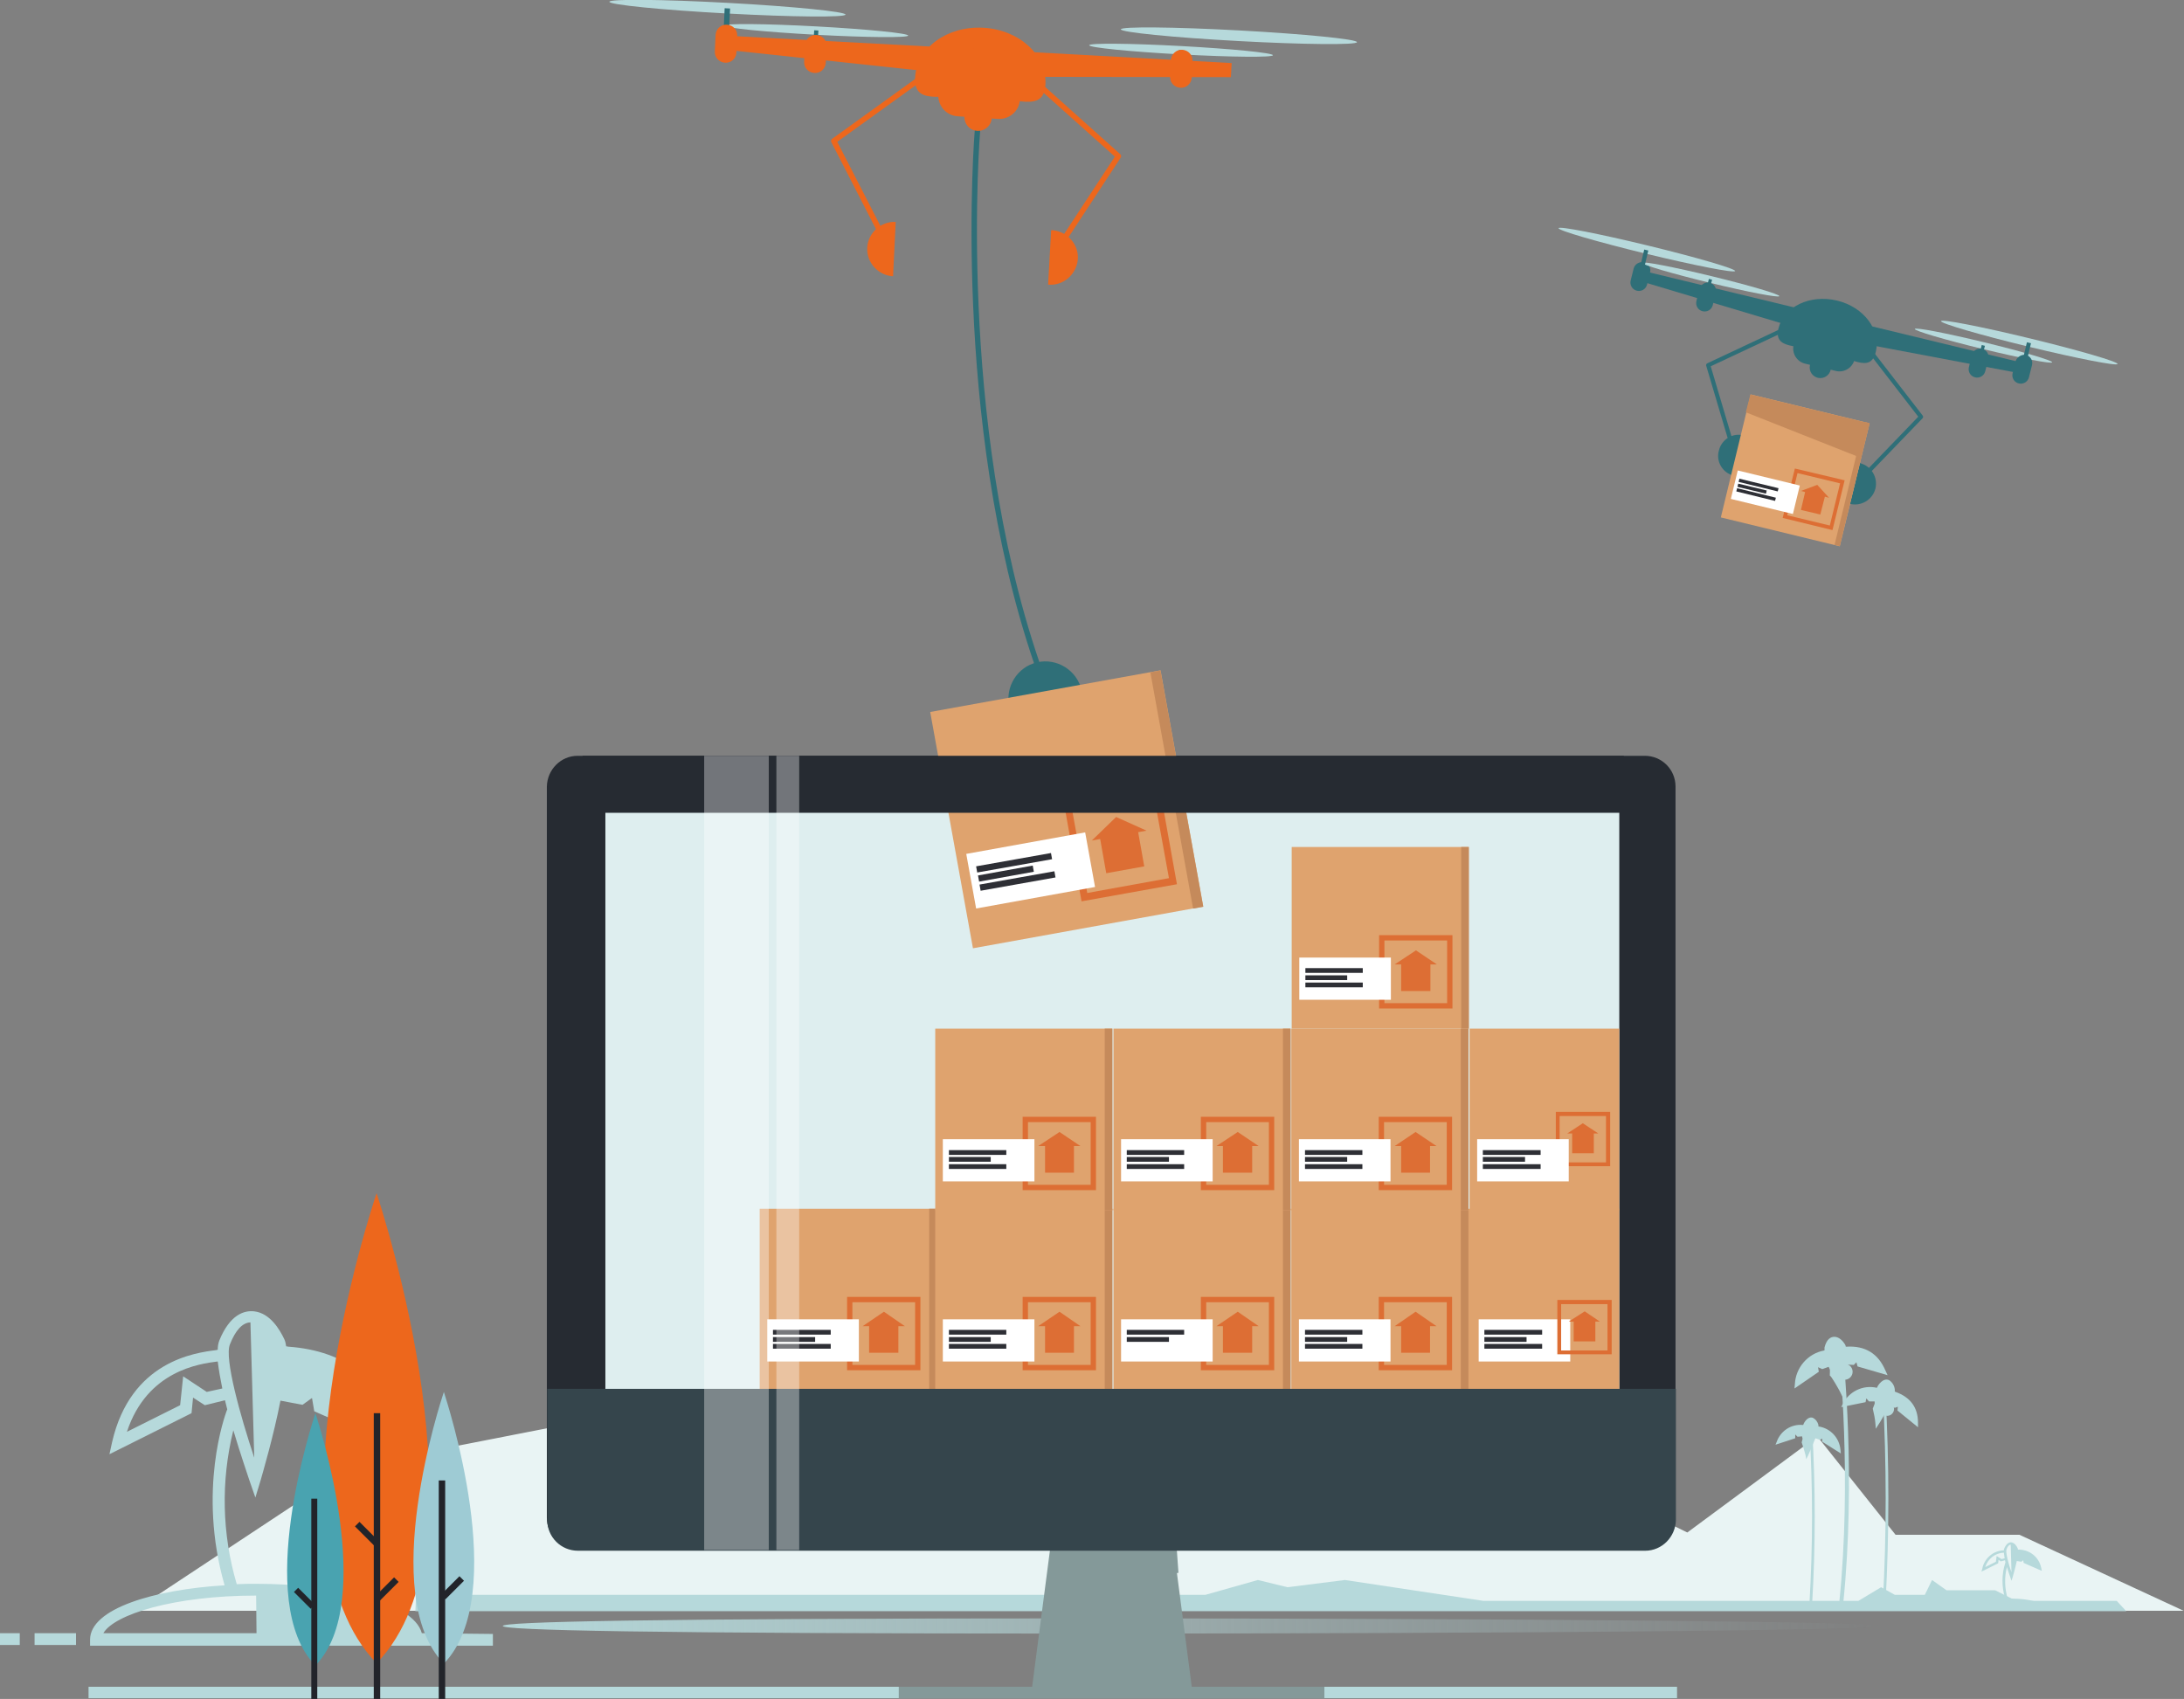
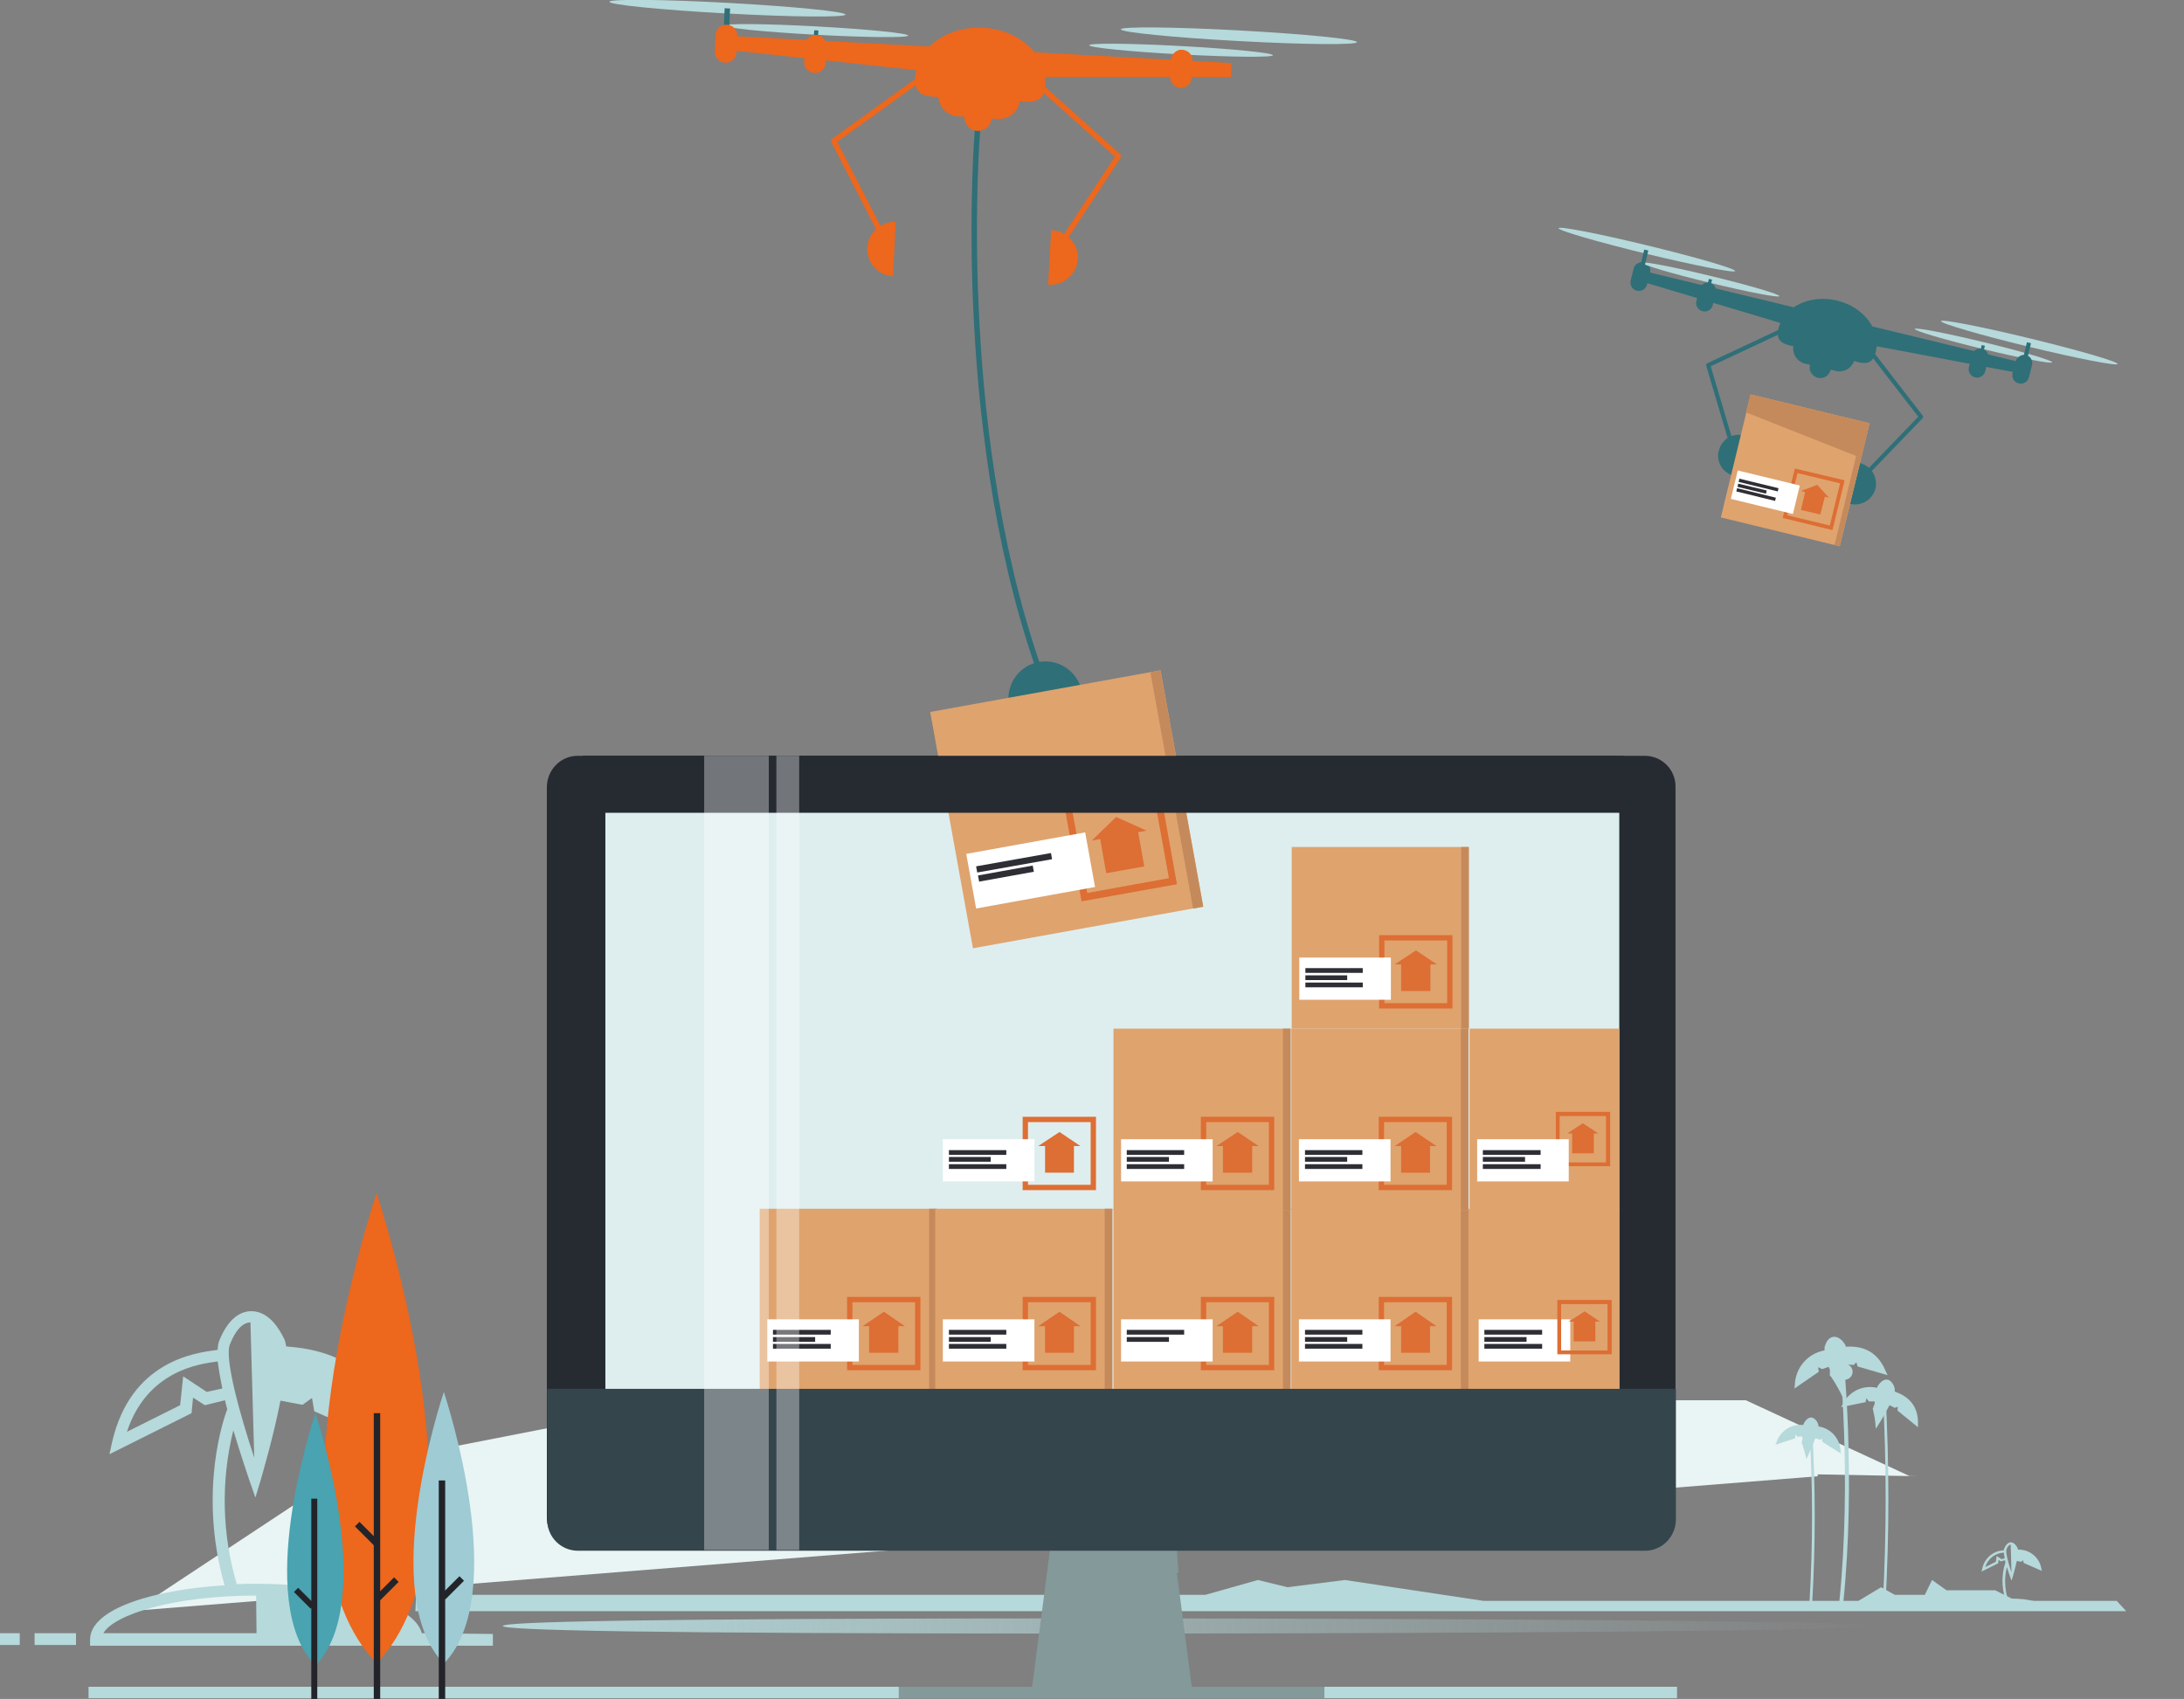
<svg xmlns="http://www.w3.org/2000/svg" version="1.1" id="Layer_1" x="0px" y="0px" viewBox="0 0 574.7 447.1" enable-background="new 0 0 574.7 447.1" xml:space="preserve">
  <rect x="0" y="0" width="574.7" height="447.1" fill="#808080" stroke="none" />
  <g>
    <g id="Achtergrond">
-       <path fill="#E9F4F4" d="M35.2,423.9l57.5-38l60.8-11.9c59.7,26.6,130.5-23.9,130.5-23.9l38.4,33.2l49.6-15.4l72,35.4l34.2-25.3    l20.6,25.9h32.6l43.2,20H505l-26.7-0.5v0.5L35.2,423.9z" />
+       <path fill="#E9F4F4" d="M35.2,423.9l57.5-38l60.8-11.9c59.7,26.6,130.5-23.9,130.5-23.9l38.4,33.2l49.6-15.4l34.2-25.3    l20.6,25.9h32.6l43.2,20H505l-26.7-0.5v0.5L35.2,423.9z" />
      <path fill="#B6D9DB" d="M478.4,359.8l1.1,0.5l1.7-0.6c0.1,0.2,0.2,0.5,0.3,0.7v0.2h0.1l0,0h-0.1c0,0.1,0.1-0.8,0,1.4    c0.4,0.1,2.4,3.7,2.6,4.1l0.7,1.4l0.3-1.5c0.1-0.6,0.6-3.9,0.8-6.9l1.9,0.1l0.7-0.7l0.3,1.1l7.9,2.3l-0.6-1.3    c-1.9-4.4-5.3-6.5-10.2-6.2h-0.2c0-0.2-0.1-0.4-0.2-0.6c-0.5-0.8-1.5-2-2.8-2c-0.9,0-2,0.5-2.6,2.8c0,0.3,0,0.5,0,0.8h-0.1    c-4.3,0.8-7.5,4.5-7.7,8.9l-0.1,1.1l6.4-4.4L478.4,359.8z" />
      <path fill="none" stroke="#B6D9DB" stroke-width="1.06" stroke-miterlimit="10" d="M484.5,356.4c0,0,3.4,32.6,0,65.5" />
      <circle fill="#B6D9DB" cx="485.4" cy="361" r="2.1" />
      <path fill="#B6D9DB" d="M491.1,368l0.7,0.8l1.5,0c0,0.2,0,0.5,0,0.7l-0.1,0.1l0.1,0.1l0,0l-0.1-0.1c-0.1,0.1,0.3-0.6-0.4,1.1    c0.3,1.3,0.6,2.6,0.7,4l0.1,1.3l0.7-1.1c0.3-0.4,1.7-2.8,2.9-5.1l1.4,0.7l0.8-0.3l-0.1,1l5.4,4.4v-1.2c0-4-2-6.7-5.9-8.1l-0.2-0.1    c0-0.2,0-0.3,0-0.5c-0.1-1-0.6-1.9-1.5-2.5c-0.7-0.3-1.7-0.3-2.9,1.4c-0.1,0.2-0.2,0.4-0.3,0.6h-0.1c-3.6-0.8-7.3,1-8.9,4.3    l-0.4,0.8l6.4-1.3L491.1,368z" />
      <path fill="none" stroke="#B6D9DB" stroke-width="0.71" stroke-miterlimit="10" d="M495.8,366.9c1,18.3,1,36.7,0,55" />
-       <circle fill="#B6D9DB" cx="496.6" cy="370.8" r="1.8" />
      <path fill="#B6D9DB" d="M472.4,377.5l0.6,0.6l1.2-0.1l0.1,0.5l0,0.1h0.1l0,0h-0.1c0,0.1,0.2-0.5-0.2,1c0.4,1.1,0.7,2.2,1,3.3    l0.2,1.1l0.5-1c0.2-0.4,1.1-2.5,1.9-4.5l1.2,0.4l0.6-0.3v0.8l4.9,3.1l-0.1-1c-0.3-3.1-2.6-5.6-5.7-6.1h-0.1c0-0.1,0-0.3,0-0.4    c-0.2-0.8-0.7-1.5-1.5-1.9c-0.6-0.2-1.5,0-2.3,1.4c-0.1,0.2-0.1,0.3-0.2,0.5h-0.1c-3.1-0.3-5.9,1.6-6.9,4.5l-0.3,0.7l5.2-1.7    L472.4,377.5z" />
      <path fill="none" stroke="#B6D9DB" stroke-width="0.71" stroke-miterlimit="10" d="M476.5,376.2c0.9,15.2,0.9,30.5,0,45.7" />
      <polygon fill="#B6D9DB" points="109.3,424 109.5,419.7 317.2,419.7 331,415.8 338.8,417.7 353.9,415.8 390.4,421.3 489,421.3     495,417.7 498.6,419.7 506.5,419.7 508.4,415.8 512.2,418.5 525,418.5 530.6,421.3 557,421.3 559.5,424   " />
      <rect x="23.3" y="443.9" fill="#B6D9DB" width="418" height="3" />
      <linearGradient id="SVGID_1_" gradientUnits="userSpaceOnUse" x1="132.28" y1="22.1" x2="495.28" y2="22.1" gradientTransform="matrix(1 0 0 -1 0 450)">
        <stop offset="0" style="stop-color:#B6D9DB" />
        <stop offset="0.1" style="stop-color:#B6D9DB;stop-opacity:0.89" />
        <stop offset="0.55" style="stop-color:#B6D9DB;stop-opacity:0.41" />
        <stop offset="0.86" style="stop-color:#B6D9DB;stop-opacity:0.12" />
        <stop offset="1" style="stop-color:#B6D9DB;stop-opacity:0" />
      </linearGradient>
      <path fill="url(#SVGID_1_)" d="M495.3,427.9c0-1.1-94.2-2-210.5-2s-152.5,0.9-152.5,2s36.2,2,152.5,2S495.3,429,495.3,427.9z" />
    </g>
    <g id="Midden">
      <rect x="9.1" y="429.8" fill="#B6D9DB" width="10.9" height="3.1" />
      <rect y="429.8" fill="#B6D9DB" width="5.2" height="3.1" />
      <path fill="#B6D9DB" d="M111,429.8c-2.3-8.5-23.5-13-43.5-13c-1.7,0-3.4,0-5.2,0.1c-3.9-13.2-4.2-27.2-0.9-40.5    c1.9,6.4,3.8,11.8,4.2,13.1l1.6,4.6l1.4-4.6c0.5-1.8,3.4-11.6,5.2-20.9l5.8,1.1l2.5-1.8l0.6,3.5l23.4,10.3l-1.2-4.2    c-4-14.2-13.8-22-29-23.1l-0.6-0.1c-0.1-0.6-0.2-1.3-0.5-1.9c-1.2-2.5-3.7-6.8-7.9-7.3c-2.6-0.3-6.4,0.8-9.2,7.7    c-0.3,0.8-0.4,1.6-0.4,2.4l-0.4,0.1c-5.6,0.7-22.5,2.9-27.4,24.2l-0.7,3.2l21.6-10.8l0.4-4.1l3.1,2l5.3-1.3    c0.2,0.8,0.4,1.6,0.6,2.4l-0.2,0.5l0.3,0.1l0,0l-0.3-0.1c-0.3,0.9-7.7,20.7-0.5,45.8c-18.4,1.1-35.4,6.1-35.4,14.3v1.6h106v-3.1    L111,429.8z M54.4,366.3l-6.2-4.1l-0.8,7.6l-14,7c5.3-16.1,19.1-17.9,23.8-18.5h0.1c0.3,2.4,0.7,4.7,1.2,7.1L54.4,366.3z     M60.5,353.8c1.5-3.8,3.3-5.7,5.4-5.8l1,35.5v0.1C63.2,372.5,59,357.4,60.5,353.8L60.5,353.8z M67.5,429.8H27.2    c2.8-4.9,18.5-9.9,40.2-9.9l0,0L67.5,429.8z" />
      <path fill="#ED671C" d="M99.1,314v-0.1V314v-0.1V314c-1.4,4.1-30.5,92.5,0,123.7v0.1l0,0l0,0v-0.1    C129.6,406.5,100.4,318.1,99.1,314z" />
      <path fill="#9ECBD4" d="M116.8,366.3L116.8,366.3c-0.8,2.4-17.6,53.5,0,71.5l0,0C134.4,419.7,117.5,368.6,116.8,366.3z" />
      <path fill="#49A3B0" d="M83,371.9L83,371.9L83,371.9L83,371.9c-0.7,2.1-16.4,49.7,0,66.4l0,0l0,0l0,0    C99.3,421.6,83.7,374.1,83,371.9z" />
      <line fill="none" stroke="#22242A" stroke-width="1.69" stroke-miterlimit="10" x1="99.2" y1="371.9" x2="99.2" y2="447.1" />
      <line fill="none" stroke="#22242A" stroke-width="1.69" stroke-miterlimit="10" x1="116.3" y1="389.6" x2="116.3" y2="447.1" />
      <line fill="none" stroke="#22242A" stroke-width="1.57" stroke-miterlimit="10" x1="82.7" y1="394.4" x2="82.7" y2="447.1" />
      <line fill="none" stroke="#22242A" stroke-width="1.69" stroke-miterlimit="10" x1="116.6" y1="420.3" x2="121.5" y2="415.4" />
      <line fill="none" stroke="#22242A" stroke-width="1.69" stroke-miterlimit="10" x1="99.4" y1="406.5" x2="94" y2="401.1" />
      <line fill="none" stroke="#22242A" stroke-width="1.57" stroke-miterlimit="10" x1="82.3" y1="422.8" x2="77.9" y2="418.4" />
      <line fill="none" stroke="#22242A" stroke-width="1.69" stroke-miterlimit="10" x1="99.4" y1="420.6" x2="104.3" y2="415.7" />
      <rect x="517.5" y="423.3" fill="#B6D9DB" width="2.2" height="0.6" />
      <rect x="515.6" y="423.3" fill="#B6D9DB" width="1" height="0.6" />
      <path fill="#B6D9DB" d="M538.3,423.3c-0.5-1.7-4.8-2.6-8.9-2.6h-1.1c-0.8-2.7-0.9-5.6-0.2-8.3c0.4,1.3,0.8,2.4,0.9,2.7l0.3,0.9    l0.3-0.9c0.1-0.4,0.7-2.4,1.1-4.3l1.2,0.2l0.5-0.4l0.1,0.7l4.8,2.1l-0.2-0.9c-0.6-2.8-3.1-4.7-5.9-4.7H531c0-0.1,0-0.3-0.1-0.4    c-0.2-0.5-0.8-1.4-1.6-1.5c-0.5-0.1-1.3,0.2-1.9,1.6c-0.1,0.2-0.1,0.3-0.1,0.5h-0.1c-2.8,0.1-5.1,2.2-5.6,4.9l-0.2,0.7l4.4-2.2    l0.1-0.9l0.6,0.4l1.1-0.3l0.1,0.5v0.1h0.1l0,0h-0.1c-1,3-1,6.3-0.1,9.4c-3.8,0.2-7.2,1.2-7.2,2.9v0.3h21.7v-0.6L538.3,423.3z     M526.7,410.3l-1.3-0.8l-0.2,1.5l-2.8,1.4c0.7-2.2,2.6-3.7,4.9-3.8l0,0c0.1,0.5,0.1,1,0.2,1.5L526.7,410.3z M528,407.7    c0.3-0.8,0.7-1.2,1.1-1.2l0.2,7.3l0,0C528.5,411.5,527.7,408.5,528,407.7L528,407.7z M529.4,423.2h-8.2c0.6-1,3.8-2,8.2-2l0,0    V423.2z" />
      <rect x="236.5" y="443.9" fill="#849999" width="112" height="3" />
      <ellipse transform="matrix(5.425310e-02 -0.999 0.999 5.425310e-02 194.95 222.19)" fill="#B6D9DB" cx="214.8" cy="8.2" rx="1.1" ry="24.2" />
      <line fill="none" stroke="#2F6F78" stroke-width="1.11" stroke-miterlimit="10" x1="214.8" y1="8" x2="214.3" y2="16.4" />
      <path fill="none" stroke="#2F6F78" stroke-width="1.43" stroke-linecap="round" stroke-linejoin="round" d="M257.2,34.5    c0,0-6.3,75.8,15.6,139.9" />
      <ellipse transform="matrix(5.425310e-02 -0.999 0.999 5.425310e-02 280.536 322.981)" fill="#B6D9DB" cx="310.8" cy="13.4" rx="1.1" ry="24.2" />
      <line fill="none" stroke="#2F6F78" stroke-width="1.11" stroke-miterlimit="10" x1="310.8" y1="13.2" x2="310.3" y2="21.6" />
      <path fill="#ED671C" d="M275.1,22.2c-0.4,7.7-7.9,3.5-17.4,3s-17.4,2.8-16.9-4.9s8.4-13.5,17.9-13S275.5,14.5,275.1,22.2z" />
      <path fill="#ED671C" d="M252.6,19.9l10.7,0.6c3,0.2,5.2,2.7,5.1,5.7l0,0c-0.2,3-2.7,5.2-5.7,5.1L252,30.6c-3-0.2-5.2-2.7-5.1-5.7    l0,0C247.1,22,249.6,19.7,252.6,19.9z" />
      <ellipse transform="matrix(0.189 -0.982 0.982 0.189 178.385 277.776)" fill="#ED671C" cx="257.4" cy="30.9" rx="3.6" ry="3.6" />
      <polygon fill="#ED671C" points="258.4,13 324.1,16.6 323.9,20.3 258,20.2   " />
      <polygon fill="#ED671C" points="256.9,12.9 191.2,9.4 191,13.1 256.5,20.1   " />
      <path fill="#ED671C" d="M214.8,9.2L214.8,9.2c1.6,0.1,2.8,1.4,2.7,3l-0.2,4.3c-0.1,1.6-1.4,2.8-3,2.7l0,0c-1.6-0.1-2.8-1.4-2.7-3    l0.2-4.3C211.9,10.3,213.3,9.1,214.8,9.2z" />
      <path fill="#ED671C" d="M311.1,13.1L311.1,13.1c1.6,0.1,2.8,1.4,2.7,3l-0.2,4.3c-0.1,1.6-1.4,2.8-3,2.7l0,0    c-1.6-0.1-2.8-1.4-2.7-3l0.2-4.3C308.2,14.3,309.5,13,311.1,13.1z" />
      <ellipse transform="matrix(5.425310e-02 -0.999 0.999 5.425310e-02 298.833 334.565)" fill="#B6D9DB" cx="326" cy="9.5" rx="1.4" ry="31.1" />
      <ellipse transform="matrix(5.425310e-02 -0.999 0.999 5.425310e-02 178.839 193.243)" fill="#B6D9DB" cx="191.4" cy="2.2" rx="1.4" ry="31.1" />
      <line fill="none" stroke="#2F6F78" stroke-width="1.43" stroke-miterlimit="10" x1="191.4" y1="2.2" x2="190.9" y2="12.9" />
      <polyline fill="none" stroke="#ED671C" stroke-width="1.43" stroke-linecap="round" stroke-linejoin="round" points="242.3,20.6     219.4,37.1 233,63.6   " />
      <polyline fill="none" stroke="#ED671C" stroke-width="1.43" stroke-linecap="round" stroke-linejoin="round" points="273.3,22.3     294.3,41.1 277.9,66.1   " />
      <path fill="#ED671C" d="M275.8,74.9c3.9,0.4,7.4-2.6,7.8-6.5c0.4-3.9-2.6-7.4-6.5-7.8c-0.2,0-0.3,0-0.5,0L275.8,74.9z" />
      <path fill="#ED671C" d="M235,72.7c-3.9-0.2-7-3.6-6.8-7.5c0.2-3.9,3.6-7,7.5-6.8l0,0L235,72.7z" />
      <path fill="#ED671C" d="M191.3,6.5L191.3,6.5c1.6,0.1,2.8,1.4,2.7,3l-0.2,4.3c-0.1,1.6-1.4,2.8-3,2.7l0,0c-1.6-0.1-2.8-1.4-2.7-3    l0.2-4.3C188.4,7.6,189.7,6.4,191.3,6.5z" />
      <polygon fill="#849999" points="313.6,443.9 271.6,443.9 277.6,397.9 307.6,397.9   " />
      <path fill="#262B32" d="M152,198.9h280.8c4.5,0,8.1,3.6,8.1,8.1v192.4c0,4.5-3.6,8.1-8.1,8.1H152c-4.5,0-8.1-3.6-8.1-8.1V207    C144,202.5,147.6,198.9,152,198.9z" />
      <path fill="#2F6F78" d="M284.6,181.6c-1.2-5.2-6.5-8.5-11.7-7.3c-5.2,1.2-8.5,6.5-7.3,11.7l0,0L284.6,181.6z" />
      <polygon fill="#C58A5B" points="256,249.5 316.6,238.6 310.8,241.7 266.4,249.5   " />
      <rect x="159.3" y="213.6" fill="#DEEEEF" width="266.8" height="152.3" />
      <rect x="339.9" y="222.9" fill="#DFA36E" width="46.6" height="47.8" />
      <polygon fill="#DD6E34" points="368.7,260.8 376.4,260.8 376.4,253.8 378.1,253.8 372.6,250.1 367,253.8 368.7,253.8   " />
      <path fill="#DD6E34" d="M362.9,246.1v19.3h19.3v-19.3H362.9z M380.8,264h-16.5v-16.5h16.5V264z" />
      <rect x="341.9" y="252" fill="#FFFFFF" width="24.1" height="11.1" />
      <line fill="none" stroke="#2E2F35" stroke-width="1.25" stroke-miterlimit="10" x1="343.5" y1="255.4" x2="358.6" y2="255.4" />
      <line fill="none" stroke="#2E2F35" stroke-width="1.25" stroke-miterlimit="10" x1="343.5" y1="257.3" x2="354.5" y2="257.3" />
      <line fill="none" stroke="#2E2F35" stroke-width="1.25" stroke-miterlimit="10" x1="343.5" y1="259.2" x2="358.6" y2="259.2" />
      <rect x="384.5" y="222.9" fill="#C58A5B" width="2" height="47.8" />
      <rect x="199.9" y="318.1" fill="#DFA36E" width="46.6" height="47.8" />
      <polygon fill="#DD6E34" points="228.7,356 236.4,356 236.4,349 238.1,349 232.6,345.2 227,349 228.7,349   " />
      <path fill="#DD6E34" d="M222.9,341.3v19.3h19.3v-19.3H222.9z M240.8,359.2h-16.5v-16.5h16.5L240.8,359.2z" />
      <rect x="201.9" y="347.2" fill="#FFFFFF" width="24.1" height="11.1" />
      <line fill="none" stroke="#2E2F35" stroke-width="1.25" stroke-miterlimit="10" x1="203.4" y1="350.6" x2="218.6" y2="350.6" />
      <line fill="none" stroke="#2E2F35" stroke-width="1.25" stroke-miterlimit="10" x1="203.4" y1="352.5" x2="214.5" y2="352.5" />
      <line fill="none" stroke="#2E2F35" stroke-width="1.25" stroke-miterlimit="10" x1="203.4" y1="354.3" x2="218.6" y2="354.3" />
      <rect x="244.5" y="318.1" fill="#C58A5B" width="2" height="47.8" />
      <rect x="386.7" y="270.7" fill="#DFA36E" width="39.4" height="47.8" />
      <polygon fill="#DD6E34" points="413.7,303.5 419.4,303.5 419.4,298.3 420.6,298.3 416.5,295.6 412.4,298.3 413.7,298.3   " />
      <path fill="#DD6E34" d="M409.4,292.6v14.3h14.3v-14.3H409.4z M422.6,305.9h-12.2v-12.2h12.2V305.9z" />
      <rect x="379.5" y="318.1" fill="#DFA36E" width="46.6" height="47.8" />
      <rect x="389.1" y="347.2" fill="#FFFFFF" width="24.1" height="11.1" />
      <line fill="none" stroke="#2E2F35" stroke-width="1.25" stroke-miterlimit="10" x1="390.6" y1="350.6" x2="405.8" y2="350.6" />
      <line fill="none" stroke="#2E2F35" stroke-width="1.25" stroke-miterlimit="10" x1="390.6" y1="352.5" x2="401.7" y2="352.5" />
      <line fill="none" stroke="#2E2F35" stroke-width="1.25" stroke-miterlimit="10" x1="390.6" y1="354.3" x2="405.8" y2="354.3" />
      <polygon fill="#DD6E34" points="414.1,353 419.8,353 419.8,347.8 421,347.8 417,345.1 412.8,347.8 414.1,347.8   " />
      <path fill="#DD6E34" d="M409.8,342.1v14.3h14.3v-14.3H409.8z M423,355.4h-12.2v-12.2H423V355.4z" />
      <rect x="388.7" y="299.8" fill="#FFFFFF" width="24.1" height="11.1" />
      <line fill="none" stroke="#2E2F35" stroke-width="1.25" stroke-miterlimit="10" x1="390.2" y1="303.3" x2="405.4" y2="303.3" />
      <line fill="none" stroke="#2E2F35" stroke-width="1.25" stroke-miterlimit="10" x1="390.2" y1="305.1" x2="401.3" y2="305.1" />
      <line fill="none" stroke="#2E2F35" stroke-width="1.25" stroke-miterlimit="10" x1="390.2" y1="307" x2="405.4" y2="307" />
      <rect x="246.1" y="318.1" fill="#DFA36E" width="46.6" height="47.8" />
      <polygon fill="#DD6E34" points="275,356 282.6,356 282.6,349 284.3,349 278.8,345.2 273.2,349 275,349   " />
      <path fill="#DD6E34" d="M269.1,341.3v19.3h19.3v-19.3H269.1z M287,359.2h-16.5v-16.5H287L287,359.2z" />
      <rect x="248.1" y="347.2" fill="#FFFFFF" width="24.1" height="11.1" />
      <line fill="none" stroke="#2E2F35" stroke-width="1.25" stroke-miterlimit="10" x1="249.7" y1="350.6" x2="264.8" y2="350.6" />
      <line fill="none" stroke="#2E2F35" stroke-width="1.25" stroke-miterlimit="10" x1="249.7" y1="352.5" x2="260.7" y2="352.5" />
      <line fill="none" stroke="#2E2F35" stroke-width="1.25" stroke-miterlimit="10" x1="249.7" y1="354.3" x2="264.8" y2="354.3" />
      <rect x="290.7" y="318.1" fill="#C58A5B" width="2" height="47.8" />
-       <rect x="246.1" y="270.7" fill="#DFA36E" width="46.6" height="47.8" />
      <polygon fill="#DD6E34" points="275,308.6 282.6,308.6 282.6,301.6 284.3,301.6 278.8,297.9 273.2,301.6 275,301.6   " />
      <path fill="#DD6E34" d="M269.1,293.9v19.3h19.3v-19.3H269.1z M287,311.8h-16.5v-16.5H287L287,311.8z" />
      <rect x="248.1" y="299.8" fill="#FFFFFF" width="24.1" height="11.1" />
      <line fill="none" stroke="#2E2F35" stroke-width="1.25" stroke-miterlimit="10" x1="249.7" y1="303.3" x2="264.8" y2="303.3" />
      <line fill="none" stroke="#2E2F35" stroke-width="1.25" stroke-miterlimit="10" x1="249.7" y1="305.1" x2="260.7" y2="305.1" />
      <line fill="none" stroke="#2E2F35" stroke-width="1.25" stroke-miterlimit="10" x1="249.7" y1="307" x2="264.8" y2="307" />
-       <rect x="290.7" y="270.7" fill="#C58A5B" width="2" height="47.8" />
      <rect x="339.8" y="318.1" fill="#DFA36E" width="46.6" height="47.8" />
      <polygon fill="#DD6E34" points="368.7,356 376.3,356 376.3,349 378,349 372.5,345.2 367,349 368.7,349   " />
      <path fill="#DD6E34" d="M362.8,341.3v19.3h19.3v-19.3H362.8z M380.7,359.2h-16.5v-16.5h16.5L380.7,359.2z" />
      <rect x="341.8" y="347.2" fill="#FFFFFF" width="24.1" height="11.1" />
      <line fill="none" stroke="#2E2F35" stroke-width="1.25" stroke-miterlimit="10" x1="343.4" y1="350.6" x2="358.5" y2="350.6" />
      <line fill="none" stroke="#2E2F35" stroke-width="1.25" stroke-miterlimit="10" x1="343.4" y1="352.5" x2="354.5" y2="352.5" />
      <line fill="none" stroke="#2E2F35" stroke-width="1.25" stroke-miterlimit="10" x1="343.4" y1="354.3" x2="358.5" y2="354.3" />
      <rect x="384.4" y="318.1" fill="#C58A5B" width="2" height="47.8" />
      <rect x="339.8" y="270.7" fill="#DFA36E" width="46.6" height="47.8" />
      <polygon fill="#DD6E34" points="368.7,308.6 376.3,308.6 376.3,301.6 378,301.6 372.5,297.9 367,301.6 368.7,301.6   " />
      <path fill="#DD6E34" d="M362.8,293.9v19.3h19.3v-19.3H362.8z M380.7,311.8h-16.5v-16.5h16.5L380.7,311.8z" />
      <rect x="341.8" y="299.8" fill="#FFFFFF" width="24.1" height="11.1" />
      <line fill="none" stroke="#2E2F35" stroke-width="1.25" stroke-miterlimit="10" x1="343.4" y1="303.3" x2="358.5" y2="303.3" />
      <line fill="none" stroke="#2E2F35" stroke-width="1.25" stroke-miterlimit="10" x1="343.4" y1="305.1" x2="354.5" y2="305.1" />
      <line fill="none" stroke="#2E2F35" stroke-width="1.25" stroke-miterlimit="10" x1="343.4" y1="307" x2="358.5" y2="307" />
      <rect x="384.4" y="270.7" fill="#C58A5B" width="2" height="47.8" />
      <rect x="293" y="318.1" fill="#DFA36E" width="46.6" height="47.8" />
      <polygon fill="#DD6E34" points="321.8,356 329.5,356 329.5,349 331.2,349 325.7,345.2 320.1,349 321.8,349   " />
      <path fill="#DD6E34" d="M316,341.3v19.3h19.3v-19.3H316z M333.9,359.2h-16.5v-16.5h16.5V359.2z" />
      <rect x="295" y="347.2" fill="#FFFFFF" width="24.1" height="11.1" />
      <line fill="none" stroke="#2E2F35" stroke-width="1.25" stroke-miterlimit="10" x1="296.5" y1="350.6" x2="311.6" y2="350.6" />
      <line fill="none" stroke="#2E2F35" stroke-width="1.25" stroke-miterlimit="10" x1="296.5" y1="352.5" x2="307.6" y2="352.5" />
      <rect x="337.6" y="318.1" fill="#C58A5B" width="2" height="47.8" />
      <rect x="293" y="270.7" fill="#DFA36E" width="46.6" height="47.8" />
      <polygon fill="#DD6E34" points="321.8,308.6 329.5,308.6 329.5,301.6 331.2,301.6 325.7,297.9 320.1,301.6 321.8,301.6   " />
      <path fill="#DD6E34" d="M316,293.9v19.3h19.3v-19.3H316z M333.9,311.8h-16.5v-16.5h16.5V311.8z" />
      <rect x="295" y="299.8" fill="#FFFFFF" width="24.1" height="11.1" />
      <line fill="none" stroke="#2E2F35" stroke-width="1.25" stroke-miterlimit="10" x1="296.5" y1="303.3" x2="311.6" y2="303.3" />
      <line fill="none" stroke="#2E2F35" stroke-width="1.25" stroke-miterlimit="10" x1="296.5" y1="305.1" x2="307.6" y2="305.1" />
      <line fill="none" stroke="#2E2F35" stroke-width="1.25" stroke-miterlimit="10" x1="296.5" y1="307" x2="311.6" y2="307" />
      <rect x="337.6" y="270.7" fill="#C58A5B" width="2" height="47.8" />
      <rect x="249.9" y="181.4" transform="matrix(0.984 -0.178 0.178 0.984 -33.417 53.349)" fill="#DFA36E" width="61.6" height="63.2" />
      <polygon fill="#DD6E34" points="291.1,229.8 301.1,228 299.5,219 301.7,218.6 293.7,215 287.3,221.2 289.5,220.8   " />
      <path fill="#DD6E34" d="M280.1,212.1l4.5,25.1l25.1-4.5l-4.5-25.1L280.1,212.1z M307.6,231.1l-21.5,3.9l-3.9-21.4l21.5-3.9    L307.6,231.1z" />
      <rect x="255.3" y="221.8" transform="matrix(0.984 -0.178 0.178 0.984 -36.436 51.909)" fill="#FFFFFF" width="31.8" height="14.6" />
      <line fill="none" stroke="#2E2F35" stroke-width="1.65" stroke-miterlimit="10" x1="257" y1="228.8" x2="276.7" y2="225.3" />
      <line fill="none" stroke="#2E2F35" stroke-width="1.65" stroke-miterlimit="10" x1="257.5" y1="231.2" x2="271.9" y2="228.6" />
-       <line fill="none" stroke="#2E2F35" stroke-width="1.65" stroke-miterlimit="10" x1="257.9" y1="233.6" x2="277.6" y2="230.1" />
      <rect x="308.3" y="176.2" transform="matrix(0.984 -0.178 0.178 0.984 -32.023 58.422)" fill="#C58A5B" width="2.7" height="63.2" />
      <rect x="153.3" y="198.9" fill="#262B32" width="274" height="15" />
      <polygon fill="#849999" points="310.1,413.9 275.1,420.9 278.1,397.9 309.1,399.9   " />
      <path fill="#35454C" d="M144,365.5v34.5c0,4.5,3.6,8.1,8.1,8.1h280.8c4.4,0,8-3.6,8.1-8.1v-34.5L144,365.5z" />
      <rect x="185.3" y="198.9" opacity="0.35" fill="#FFFFFF" enable-background="new    " width="17" height="209" />
      <rect x="204.3" y="198.9" opacity="0.35" fill="#FFFFFF" enable-background="new    " width="6" height="209" />
      <path fill="#2F6F78" d="M486.8,132.6c2.9,0.7,5.9-1,6.7-4c0.7-2.9-1-5.9-4-6.7c0,0-0.1,0-0.1,0L486.8,132.6z" />
      <path fill="#2F6F78" d="M456.3,125.2c-3-0.7-4.8-3.7-4-6.6c0.7-3,3.7-4.8,6.6-4l0,0L456.3,125.2z" />
      <rect x="455.6" y="107.7" transform="matrix(0.236 -0.972 0.972 0.236 240.615 553.59)" fill="#DFA36E" width="33.3" height="32.2" />
      <polygon fill="#DD6E34" points="473.9,134.2 479,135.4 480.2,130.7 481.3,131 478.2,127.6 473.9,129.2 475,129.5   " />
      <path fill="#DD6E34" d="M472.3,123.3l-3.2,13l13.1,3.2l3.2-13.1L472.3,123.3z M481.5,138.3l-11.2-2.7l2.7-11.1l11.2,2.7    L481.5,138.3z" />
      <rect x="460.5" y="121.2" transform="matrix(0.236 -0.972 0.972 0.236 228.972 550.298)" fill="#FFFFFF" width="7.7" height="16.8" />
      <line fill="none" stroke="#2E2F35" stroke-width="0.87" stroke-miterlimit="10" x1="457.6" y1="126.4" x2="467.9" y2="128.9" />
      <line fill="none" stroke="#2E2F35" stroke-width="0.87" stroke-miterlimit="10" x1="457.3" y1="127.7" x2="464.8" y2="129.5" />
      <line fill="none" stroke="#2E2F35" stroke-width="0.87" stroke-miterlimit="10" x1="457" y1="128.9" x2="467.2" y2="131.4" />
      <rect x="470.6" y="126.7" transform="matrix(0.236 -0.972 0.972 0.236 248.531 570.912)" fill="#C58A5B" width="33.3" height="1.4" />
      <ellipse transform="matrix(0.236 -0.972 0.972 0.236 310.337 576.675)" fill="#B6D9DB" cx="521.8" cy="91" rx="0.9" ry="18.6" />
      <line fill="none" stroke="#2F6F78" stroke-width="0.86" stroke-miterlimit="10" x1="521.9" y1="90.9" x2="520.3" y2="97.1" />
      <path fill="#2F6F78" d="M493.6,92.6c-1.4,5.8-6.5,1.5-13.5-0.2s-13.5-0.3-12.1-6s8.3-9,15.4-7.3S495,86.9,493.6,92.6z" />
      <path fill="#2F6F78" d="M477,87.7l8,1.9c2.2,0.5,3.6,2.8,3,5l0,0c-0.5,2.2-2.8,3.6-5,3l-8-1.9c-2.2-0.5-3.6-2.8-3-5l0,0    C472.5,88.6,474.8,87.2,477,87.7z" />
      <circle fill="#2F6F78" cx="479" cy="96.7" r="2.8" />
      <polygon fill="#2F6F78" points="482.3,83.4 531.5,95.3 530.8,98.1 481,88.7   " />
      <polygon fill="#2F6F78" points="481.2,83.1 432,71.2 431.4,73.9 479.9,88.4   " />
      <path fill="#2F6F78" d="M432.6,69L432.6,69c1.2,0.3,1.9,1.5,1.6,2.7l-0.8,3.2c-0.3,1.2-1.5,1.9-2.7,1.6l0,0    c-1.2-0.3-1.9-1.5-1.6-2.7l0.8-3.2C430.2,69.5,431.4,68.8,432.6,69z" />
      <path fill="#2F6F78" d="M449.9,74.4L449.9,74.4c1.2,0.3,1.9,1.5,1.6,2.7l-0.8,3.2c-0.3,1.2-1.5,1.9-2.7,1.6l0,0    c-1.2-0.3-1.9-1.5-1.6-2.7l0.8-3.2C447.6,74.8,448.8,74.1,449.9,74.4z" />
      <path fill="#2F6F78" d="M533.1,93.4L533.1,93.4c1.2,0.3,1.9,1.5,1.6,2.7l-0.8,3.2c-0.3,1.2-1.5,1.9-2.7,1.6l0,0    c-1.2-0.3-1.9-1.5-1.6-2.7l0.8-3.2C530.8,93.9,532,93.2,533.1,93.4z" />
      <path fill="#2F6F78" d="M521.6,91.8L521.6,91.8c1.2,0.3,1.9,1.5,1.6,2.7l-0.8,3.2c-0.3,1.2-1.5,1.9-2.7,1.6l0,0    c-1.2-0.3-1.9-1.5-1.6-2.7l0.8-3.2C519.2,92.2,520.4,91.5,521.6,91.8z" />
      <ellipse transform="matrix(0.236 -0.972 0.972 0.236 320.311 587.812)" fill="#B6D9DB" cx="533.9" cy="90.2" rx="1.1" ry="23.9" />
      <line fill="none" stroke="#2F6F78" stroke-width="1.1" stroke-miterlimit="10" x1="533.9" y1="90.2" x2="532" y2="98.2" />
      <ellipse transform="matrix(0.236 -0.972 0.972 0.236 272.395 493.574)" fill="#B6D9DB" cx="450" cy="73.6" rx="0.9" ry="18.6" />
      <line fill="none" stroke="#2F6F78" stroke-width="0.86" stroke-miterlimit="10" x1="450.1" y1="73.5" x2="448.5" y2="79.7" />
      <ellipse transform="matrix(0.236 -0.972 0.972 0.236 267.131 471.324)" fill="#B6D9DB" cx="433.3" cy="65.8" rx="1.1" ry="23.9" />
      <line fill="none" stroke="#2F6F78" stroke-width="1.1" stroke-miterlimit="10" x1="433.2" y1="65.8" x2="431.3" y2="73.8" />
      <polyline fill="none" stroke="#2F6F78" stroke-width="1.1" stroke-linecap="round" stroke-linejoin="round" points="469.1,86.9     449.5,96.1 456,118   " />
      <polyline fill="none" stroke="#2F6F78" stroke-width="1.1" stroke-linecap="round" stroke-linejoin="round" points="492.2,92.5     505.5,109.7 489.6,126.2   " />
      <polygon fill="#C58A5B" points="460.6,103.8 459.4,108.5 489.7,120.5 491.9,111.4   " />
    </g>
  </g>
</svg>